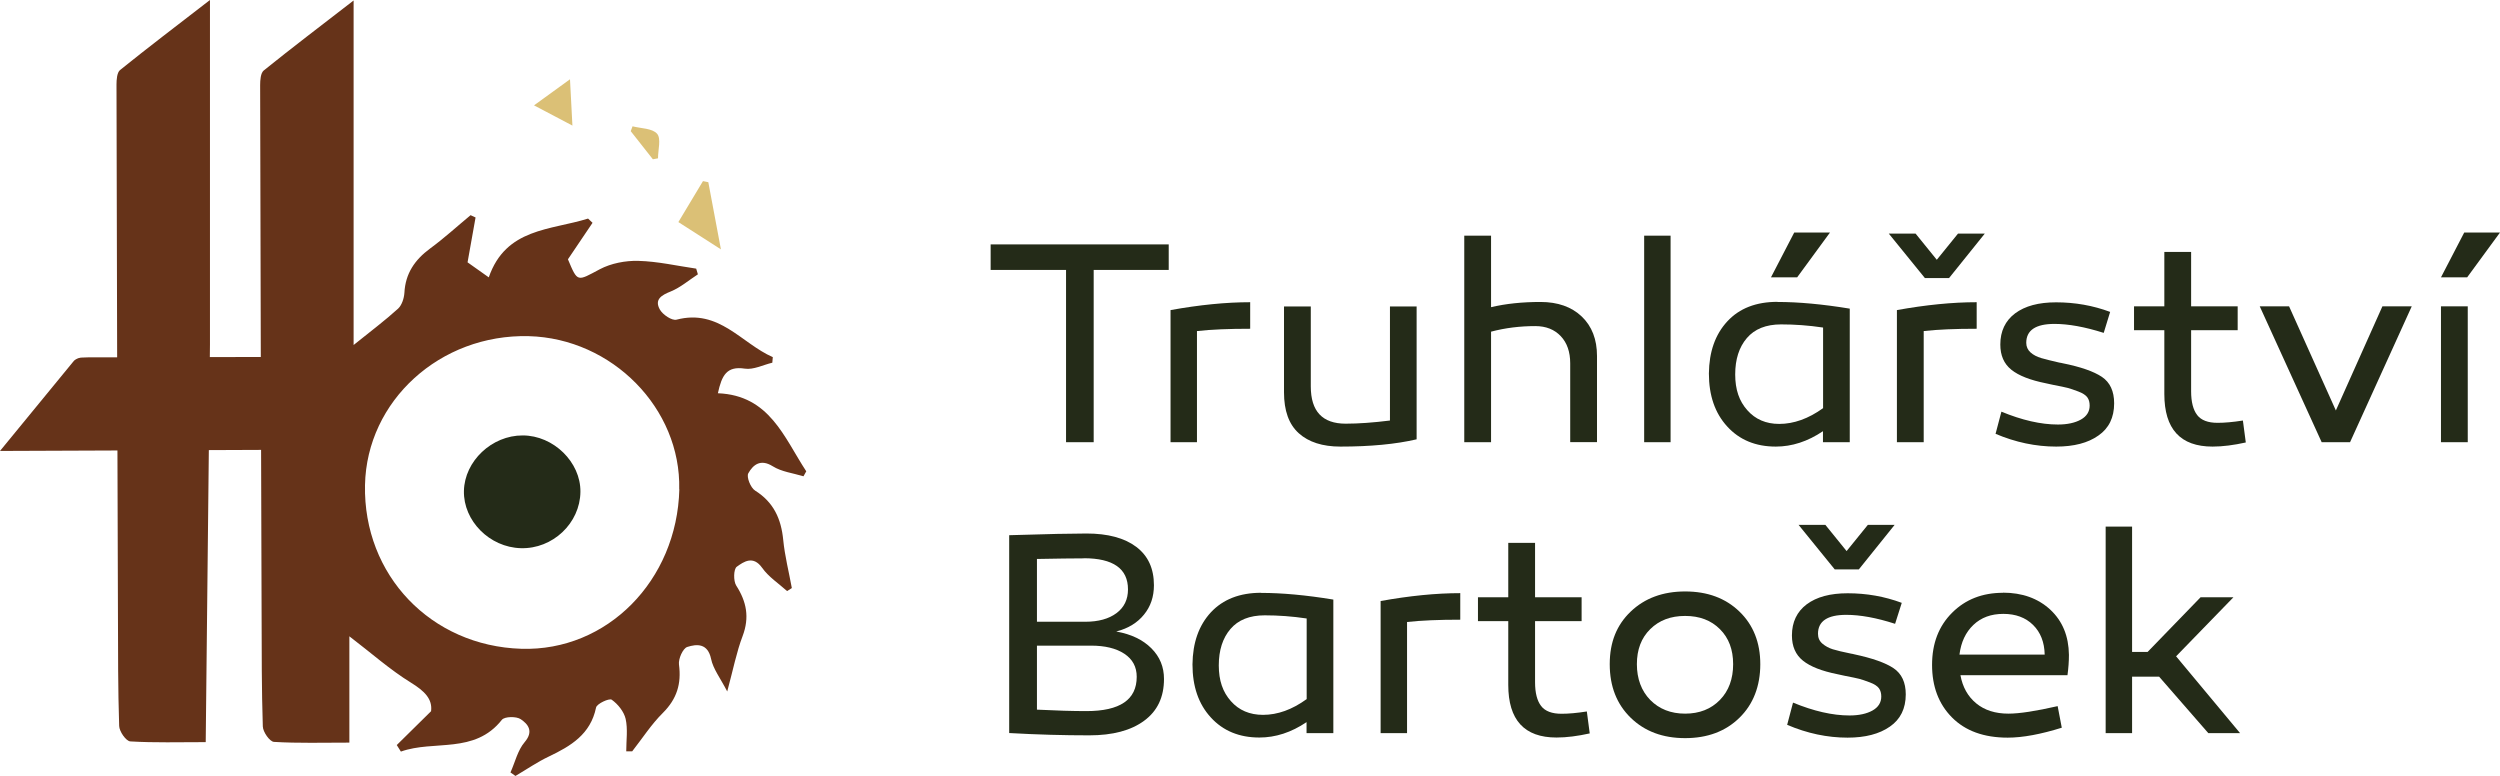
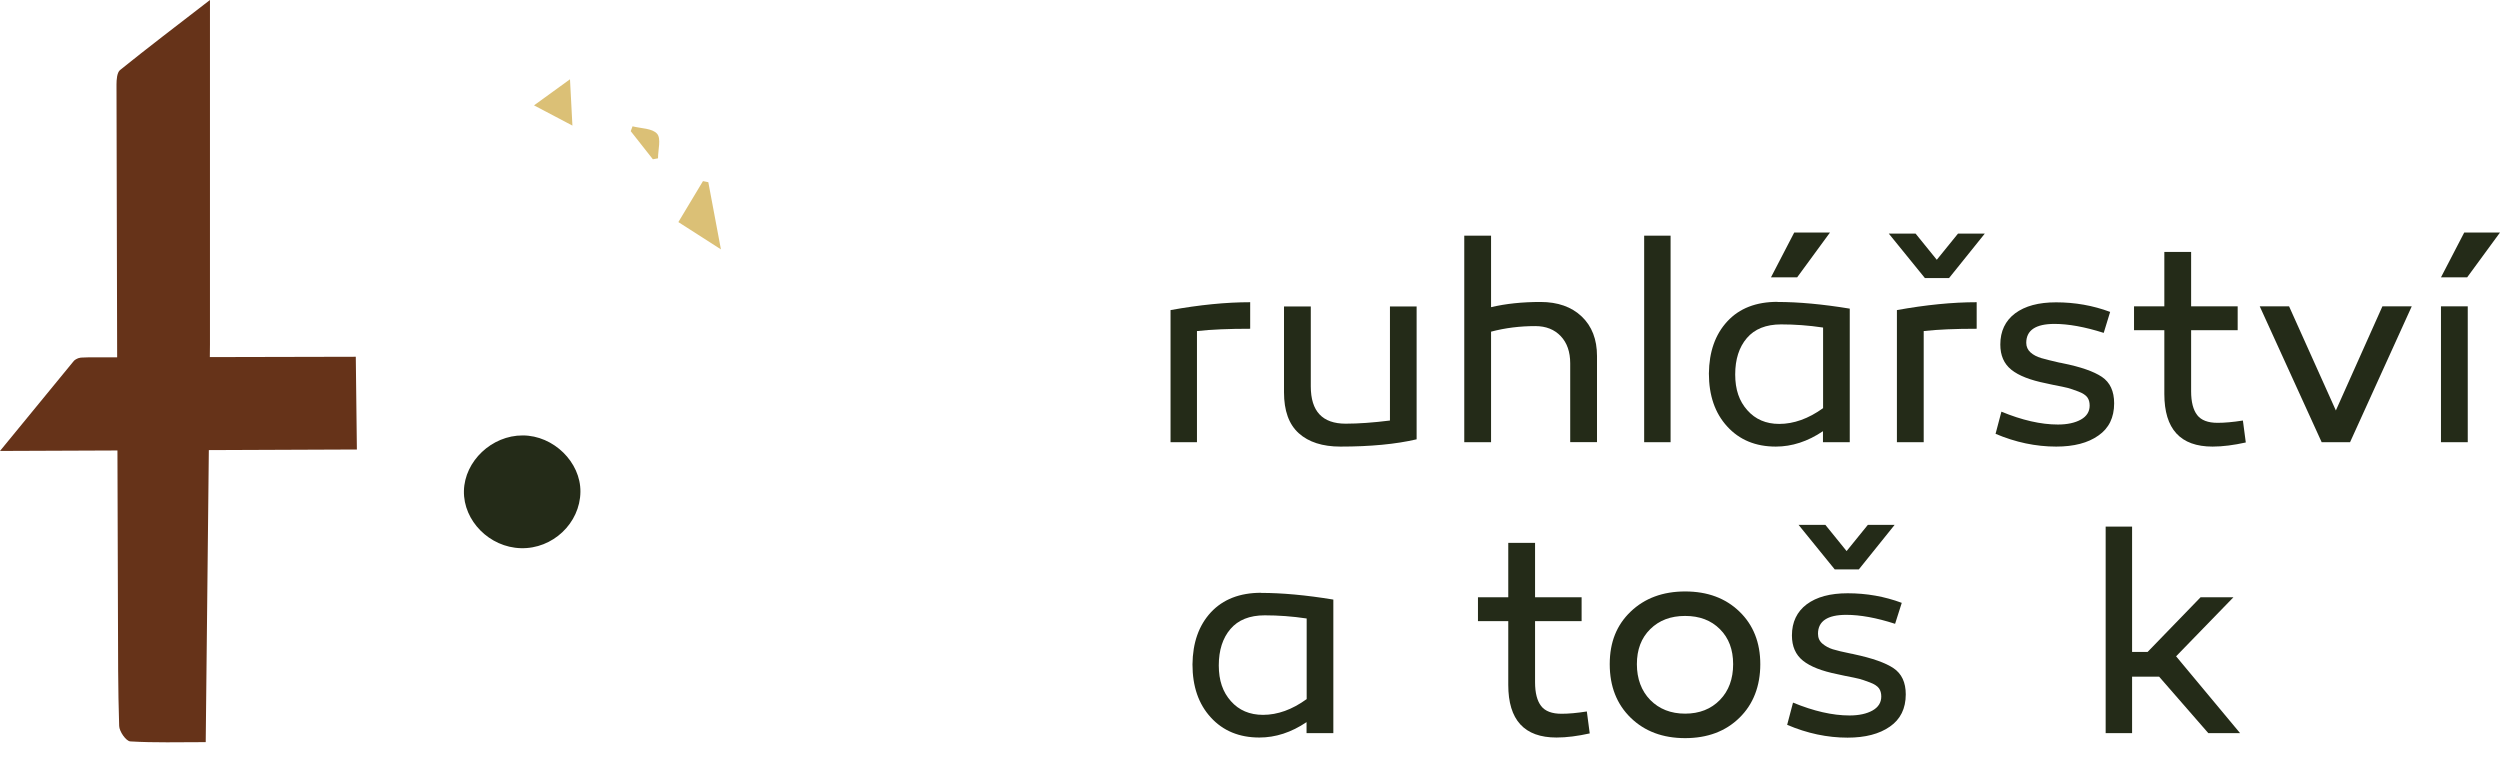
<svg xmlns="http://www.w3.org/2000/svg" viewBox="1896.885 2467.995 206.23 64.01" width="206.23" height="64.01">
-   <path fill="rgb(102, 51, 25)" stroke="none" fill-opacity="1" stroke-width="1" stroke-opacity="1" alignment-baseline="baseline" baseline-shift="baseline" color="rgb(51, 51, 51)" font-size-adjust="none" class="cls-2" id="tSvg12e0cdad5d2" title="Path 1" d="M 1936.115 2485.935 C 1935.905 2487.105 1935.695 2488.285 1935.455 2489.635 C 1935.845 2489.915 1936.395 2490.305 1937.205 2490.875 C 1938.615 2486.795 1942.315 2486.995 1945.395 2486.025 C 1945.515 2486.145 1945.645 2486.255 1945.765 2486.375 C 1945.105 2487.355 1944.435 2488.345 1943.735 2489.385 C 1944.545 2491.315 1944.485 2491.205 1946.365 2490.205 C 1947.295 2489.715 1948.485 2489.485 1949.545 2489.515 C 1951.135 2489.555 1952.725 2489.925 1954.315 2490.155 C 1954.365 2490.315 1954.405 2490.465 1954.455 2490.625 C 1953.715 2491.105 1953.025 2491.705 1952.225 2492.035 C 1951.445 2492.345 1950.855 2492.695 1951.315 2493.525 C 1951.555 2493.955 1952.315 2494.465 1952.695 2494.365 C 1956.205 2493.445 1958.045 2496.325 1960.635 2497.455 C 1960.625 2497.605 1960.605 2497.765 1960.595 2497.915 C 1959.835 2498.095 1959.035 2498.515 1958.325 2498.405 C 1956.825 2498.175 1956.425 2498.965 1956.105 2500.435 C 1960.375 2500.605 1961.555 2504.075 1963.395 2506.875 C 1963.315 2507.015 1963.245 2507.145 1963.165 2507.285 C 1962.315 2507.025 1961.355 2506.915 1960.625 2506.455 C 1959.615 2505.825 1959.005 2506.345 1958.615 2507.035 C 1958.445 2507.335 1958.805 2508.235 1959.175 2508.465 C 1960.705 2509.425 1961.325 2510.795 1961.495 2512.535 C 1961.625 2513.865 1961.965 2515.185 1962.205 2516.505 C 1962.075 2516.585 1961.945 2516.675 1961.815 2516.755 C 1961.115 2516.125 1960.285 2515.585 1959.755 2514.835 C 1959.015 2513.795 1958.245 2514.325 1957.665 2514.745 C 1957.395 2514.935 1957.375 2515.915 1957.615 2516.295 C 1958.475 2517.635 1958.725 2518.925 1958.145 2520.465 C 1957.645 2521.775 1957.375 2523.185 1956.875 2525.035 C 1956.295 2523.915 1955.715 2523.175 1955.545 2522.355 C 1955.275 2521.055 1954.375 2521.105 1953.575 2521.365 C 1953.215 2521.485 1952.835 2522.345 1952.895 2522.815 C 1953.105 2524.395 1952.725 2525.645 1951.575 2526.795 C 1950.615 2527.745 1949.875 2528.905 1949.035 2529.975 C 1948.872 2529.975 1948.708 2529.975 1948.545 2529.975 C 1948.545 2529.065 1948.685 2528.145 1948.495 2527.295 C 1948.355 2526.695 1947.855 2526.075 1947.345 2525.715 C 1947.145 2525.575 1946.115 2526.045 1946.055 2526.365 C 1945.595 2528.575 1943.975 2529.535 1942.155 2530.405 C 1941.205 2530.855 1940.325 2531.465 1939.405 2532.005 C 1939.265 2531.905 1939.135 2531.805 1938.995 2531.715 C 1939.375 2530.875 1939.585 2529.895 1940.165 2529.215 C 1940.935 2528.315 1940.435 2527.725 1939.845 2527.325 C 1939.485 2527.075 1938.505 2527.095 1938.285 2527.375 C 1936.025 2530.235 1932.685 2529.015 1929.955 2529.995 C 1929.845 2529.815 1929.725 2529.635 1929.615 2529.455 C 1930.495 2528.585 1931.385 2527.715 1932.445 2526.665 C 1932.575 2525.655 1931.895 2524.995 1930.795 2524.315 C 1929.055 2523.245 1927.515 2521.865 1925.705 2520.485 C 1925.705 2523.408 1925.705 2526.332 1925.705 2529.255 C 1923.485 2529.255 1921.485 2529.315 1919.485 2529.195 C 1919.135 2529.175 1918.575 2528.375 1918.565 2527.915 C 1918.465 2524.865 1918.475 2521.805 1918.465 2518.745 C 1918.415 2504.165 1918.375 2489.595 1918.345 2475.015 C 1918.345 2474.605 1918.385 2474.025 1918.635 2473.815 C 1920.955 2471.945 1923.325 2470.145 1926.055 2468.035 C 1926.055 2477.508 1926.055 2486.982 1926.055 2496.455 C 1927.485 2495.305 1928.645 2494.435 1929.725 2493.455 C 1930.035 2493.165 1930.215 2492.605 1930.245 2492.155 C 1930.325 2490.555 1931.105 2489.425 1932.365 2488.495 C 1933.525 2487.645 1934.595 2486.665 1935.705 2485.745 C 1935.845 2485.815 1935.995 2485.885 1936.135 2485.945C 1936.128 2485.945 1936.122 2485.945 1936.115 2485.935Z M 1952.915 2508.365 C 1953.075 2501.695 1947.385 2495.905 1940.495 2495.725 C 1933.195 2495.545 1927.135 2501.055 1926.995 2508.005 C 1926.845 2515.435 1932.435 2521.285 1939.895 2521.515 C 1946.955 2521.735 1952.735 2515.895 1952.925 2508.355C 1952.922 2508.355 1952.918 2508.355 1952.915 2508.365Z" />
  <path fill="rgb(219, 192, 118)" stroke="none" fill-opacity="1" stroke-width="1" stroke-opacity="1" alignment-baseline="baseline" baseline-shift="baseline" color="rgb(51, 51, 51)" font-size-adjust="none" class="cls-1" id="tSvgcaddd6ad6a" title="Path 2" d="M 1955.315 2483.025 C 1955.635 2484.735 1955.955 2486.455 1956.355 2488.565 C 1954.985 2487.685 1953.975 2487.035 1952.845 2486.315 C 1953.565 2485.115 1954.215 2484.025 1954.875 2482.935C 1955.025 2482.965 1955.165 2482.995 1955.315 2483.025Z" />
  <path fill="rgb(219, 192, 118)" stroke="none" fill-opacity="1" stroke-width="1" stroke-opacity="1" alignment-baseline="baseline" baseline-shift="baseline" color="rgb(51, 51, 51)" font-size-adjust="none" class="cls-1" id="tSvg79c67a7382" title="Path 3" d="M 1940.925 2476.695 C 1941.975 2475.935 1942.775 2475.355 1943.905 2474.535 C 1943.975 2475.945 1944.035 2476.985 1944.105 2478.355 C 1942.945 2477.745 1942.075 2477.295 1940.935 2476.685C 1940.932 2476.685 1940.928 2476.685 1940.925 2476.695Z" />
  <path fill="rgb(219, 192, 118)" stroke="none" fill-opacity="1" stroke-width="1" stroke-opacity="1" alignment-baseline="baseline" baseline-shift="baseline" color="rgb(51, 51, 51)" font-size-adjust="none" class="cls-1" id="tSvg2ba38288cd" title="Path 4" d="M 1950.735 2481.125 C 1950.125 2480.355 1949.525 2479.585 1948.915 2478.815 C 1948.965 2478.685 1949.015 2478.545 1949.065 2478.415 C 1949.765 2478.595 1950.705 2478.575 1951.095 2479.035 C 1951.435 2479.435 1951.165 2480.365 1951.165 2481.055 C 1951.025 2481.085 1950.875 2481.105 1950.735 2481.135C 1950.735 2481.135 1950.735 2481.135 1950.735 2481.125Z" />
  <path fill="rgb(36, 43, 24)" stroke="none" fill-opacity="1" stroke-width="1" stroke-opacity="1" alignment-baseline="baseline" baseline-shift="baseline" color="rgb(51, 51, 51)" font-size-adjust="none" class="cls-3" id="tSvgd80d374a32" title="Path 5" d="M 1944.765 2508.575 C 1944.735 2511.155 1942.475 2513.295 1939.845 2513.215 C 1937.275 2513.145 1935.105 2510.965 1935.155 2508.495 C 1935.205 2506.035 1937.455 2503.905 1940.005 2503.915 C 1942.545 2503.915 1944.795 2506.125 1944.765 2508.565C 1944.765 2508.565 1944.765 2508.565 1944.765 2508.575Z" />
  <path fill="rgb(102, 51, 25)" stroke="none" fill-opacity="1" stroke-width="1" stroke-opacity="1" alignment-baseline="baseline" baseline-shift="baseline" color="rgb(51, 51, 51)" font-size-adjust="none" class="cls-2" id="tSvgbf4d2ce566" title="Path 6" d="M 1896.885 2505.195 C 1906.698 2505.155 1916.512 2505.115 1926.325 2505.075 C 1926.295 2502.525 1926.265 2499.975 1926.235 2497.425 C 1918.858 2497.442 1911.482 2497.458 1904.105 2497.475 C 1903.922 2497.482 1903.738 2497.488 1903.555 2497.495 C 1903.482 2497.512 1903.408 2497.528 1903.335 2497.545 C 1903.272 2497.575 1903.208 2497.605 1903.145 2497.635 C 1903.095 2497.672 1903.045 2497.708 1902.995 2497.745C 1900.958 2500.228 1898.922 2502.712 1896.885 2505.195Z" />
  <path fill="rgb(102, 51, 25)" stroke="none" fill-opacity="1" stroke-width="1" stroke-opacity="1" alignment-baseline="baseline" baseline-shift="baseline" color="rgb(51, 51, 51)" font-size-adjust="none" class="cls-2" id="tSvg805285b79c" title="Path 7" d="M 1913.855 2529.215 C 1911.635 2529.215 1909.635 2529.275 1907.635 2529.155 C 1907.285 2529.135 1906.725 2528.335 1906.715 2527.875 C 1906.615 2524.825 1906.625 2521.765 1906.615 2518.705 C 1906.565 2504.125 1906.525 2489.555 1906.495 2474.975 C 1906.495 2474.565 1906.535 2473.985 1906.785 2473.775 C 1909.105 2471.905 1911.475 2470.105 1914.205 2467.995 C 1914.205 2477.468 1914.205 2486.942 1914.205 2496.415" />
-   <path fill="rgb(36, 43, 24)" stroke="none" fill-opacity="1" stroke-width="1" stroke-opacity="1" alignment-baseline="baseline" baseline-shift="baseline" color="rgb(51, 51, 51)" font-size-adjust="none" class="cls-3" id="tSvgf66249bd14" title="Path 8" d="M 1987.105 2490.265 C 1987.105 2495.002 1987.105 2499.738 1987.105 2504.475 C 1986.345 2504.475 1985.585 2504.475 1984.825 2504.475 C 1984.825 2499.738 1984.825 2495.002 1984.825 2490.265 C 1982.752 2490.265 1980.678 2490.265 1978.605 2490.265 C 1978.605 2489.562 1978.605 2488.858 1978.605 2488.155 C 1983.502 2488.155 1988.398 2488.155 1993.295 2488.155 C 1993.295 2488.858 1993.295 2489.562 1993.295 2490.265C 1991.232 2490.265 1989.168 2490.265 1987.105 2490.265Z" />
  <path fill="rgb(36, 43, 24)" stroke="none" fill-opacity="1" stroke-width="1" stroke-opacity="1" alignment-baseline="baseline" baseline-shift="baseline" color="rgb(51, 51, 51)" font-size-adjust="none" class="cls-3" id="tSvg1657dc65590" title="Path 9" d="M 2000.015 2492.935 C 2000.015 2493.662 2000.015 2494.388 2000.015 2495.115 C 1998.255 2495.115 1996.795 2495.175 1995.625 2495.305 C 1995.625 2498.362 1995.625 2501.418 1995.625 2504.475 C 1994.898 2504.475 1994.172 2504.475 1993.445 2504.475 C 1993.445 2500.842 1993.445 2497.208 1993.445 2493.575 C 1995.825 2493.145 1998.025 2492.925 2000.025 2492.925C 2000.022 2492.925 2000.018 2492.925 2000.015 2492.935Z" />
  <path fill="rgb(36, 43, 24)" stroke="none" fill-opacity="1" stroke-width="1" stroke-opacity="1" alignment-baseline="baseline" baseline-shift="baseline" color="rgb(51, 51, 51)" font-size-adjust="none" class="cls-3" id="tSvg18df68be2ca" title="Path 10" d="M 2013.745 2493.265 C 2013.745 2496.922 2013.745 2500.578 2013.745 2504.235 C 2012.035 2504.635 2009.935 2504.835 2007.455 2504.835 C 2005.985 2504.835 2004.835 2504.465 2004.025 2503.735 C 2003.205 2502.995 2002.805 2501.875 2002.805 2500.355 C 2002.805 2497.995 2002.805 2495.635 2002.805 2493.275 C 2003.542 2493.275 2004.278 2493.275 2005.015 2493.275 C 2005.015 2495.475 2005.015 2497.675 2005.015 2499.875 C 2005.015 2501.925 2005.975 2502.945 2007.895 2502.945 C 2008.965 2502.945 2010.185 2502.855 2011.545 2502.685 C 2011.545 2499.548 2011.545 2496.412 2011.545 2493.275 C 2012.282 2493.275 2013.018 2493.275 2013.755 2493.275C 2013.752 2493.275 2013.748 2493.275 2013.745 2493.265Z" />
  <path fill="rgb(36, 43, 24)" stroke="none" fill-opacity="1" stroke-width="1" stroke-opacity="1" alignment-baseline="baseline" baseline-shift="baseline" color="rgb(51, 51, 51)" font-size-adjust="none" class="cls-3" id="tSvge851638c5d" title="Path 11" d="M 2023.965 2492.905 C 2025.385 2492.905 2026.525 2493.305 2027.365 2494.105 C 2028.205 2494.905 2028.625 2495.995 2028.625 2497.365 C 2028.625 2499.732 2028.625 2502.098 2028.625 2504.465 C 2027.888 2504.465 2027.152 2504.465 2026.415 2504.465 C 2026.415 2502.298 2026.415 2500.132 2026.415 2497.965 C 2026.415 2497.025 2026.155 2496.275 2025.635 2495.725 C 2025.115 2495.175 2024.415 2494.895 2023.535 2494.895 C 2022.275 2494.895 2021.055 2495.045 2019.885 2495.355 C 2019.885 2498.395 2019.885 2501.435 2019.885 2504.475 C 2019.148 2504.475 2018.412 2504.475 2017.675 2504.475 C 2017.675 2498.795 2017.675 2493.115 2017.675 2487.435 C 2018.412 2487.435 2019.148 2487.435 2019.885 2487.435 C 2019.885 2489.402 2019.885 2491.368 2019.885 2493.335 C 2021.105 2493.045 2022.465 2492.905 2023.965 2492.905C 2023.965 2492.905 2023.965 2492.905 2023.965 2492.905Z" />
  <path fill="rgb(36, 43, 24)" stroke="none" fill-opacity="1" stroke-width="1" stroke-opacity="1" alignment-baseline="baseline" baseline-shift="baseline" color="rgb(51, 51, 51)" font-size-adjust="none" class="cls-3" id="tSvg2fe0cfa0fa" title="Path 12" d="M 2034.695 2487.435 C 2034.695 2493.115 2034.695 2498.795 2034.695 2504.475 C 2033.968 2504.475 2033.242 2504.475 2032.515 2504.475 C 2032.515 2498.795 2032.515 2493.115 2032.515 2487.435C 2033.242 2487.435 2033.968 2487.435 2034.695 2487.435Z" />
  <path fill="rgb(36, 43, 24)" stroke="none" fill-opacity="1" stroke-width="1" stroke-opacity="1" alignment-baseline="baseline" baseline-shift="baseline" color="rgb(51, 51, 51)" font-size-adjust="none" class="cls-3" id="tSvg1caa138602" title="Path 13" d="M 2043.525 2492.905 C 2045.235 2492.905 2047.225 2493.085 2049.475 2493.455 C 2049.475 2497.128 2049.475 2500.802 2049.475 2504.475 C 2048.738 2504.475 2048.002 2504.475 2047.265 2504.475 C 2047.265 2504.172 2047.265 2503.868 2047.265 2503.565 C 2046.005 2504.415 2044.705 2504.835 2043.375 2504.835 C 2041.715 2504.835 2040.375 2504.285 2039.365 2503.175 C 2038.355 2502.075 2037.855 2500.615 2037.855 2498.805 C 2037.875 2497.015 2038.375 2495.585 2039.375 2494.505 C 2040.375 2493.425 2041.755 2492.895 2043.515 2492.895C 2043.515 2492.895 2043.515 2492.895 2043.525 2492.905Z M 2043.815 2494.755 C 2042.565 2494.755 2041.625 2495.135 2040.985 2495.885 C 2040.345 2496.635 2040.025 2497.635 2040.025 2498.885 C 2040.025 2500.135 2040.355 2501.085 2041.025 2501.835 C 2041.685 2502.585 2042.565 2502.965 2043.655 2502.965 C 2044.855 2502.965 2046.065 2502.535 2047.275 2501.665 C 2047.275 2499.448 2047.275 2497.232 2047.275 2495.015 C 2046.075 2494.835 2044.925 2494.755 2043.815 2494.755C 2043.815 2494.755 2043.815 2494.755 2043.815 2494.755Z M 2047.845 2487.175 C 2046.942 2488.408 2046.038 2489.642 2045.135 2490.875 C 2044.415 2490.875 2043.695 2490.875 2042.975 2490.875 C 2043.615 2489.642 2044.255 2488.408 2044.895 2487.175C 2045.878 2487.175 2046.862 2487.175 2047.845 2487.175Z" />
  <path fill="rgb(36, 43, 24)" stroke="none" fill-opacity="1" stroke-width="1" stroke-opacity="1" alignment-baseline="baseline" baseline-shift="baseline" color="rgb(51, 51, 51)" font-size-adjust="none" class="cls-3" id="tSvgb13034883b" title="Path 14" d="M 2057.665 2490.935 C 2057.002 2490.935 2056.338 2490.935 2055.675 2490.935 C 2054.682 2489.712 2053.688 2488.488 2052.695 2487.265 C 2053.432 2487.265 2054.168 2487.265 2054.905 2487.265 C 2055.488 2487.985 2056.072 2488.705 2056.655 2489.425 C 2057.238 2488.705 2057.822 2487.985 2058.405 2487.265 C 2059.142 2487.265 2059.878 2487.265 2060.615 2487.265 C 2059.632 2488.488 2058.648 2489.712 2057.665 2490.935C 2057.665 2490.935 2057.665 2490.935 2057.665 2490.935Z M 2059.945 2492.935 C 2059.945 2493.662 2059.945 2494.388 2059.945 2495.115 C 2058.185 2495.115 2056.725 2495.175 2055.575 2495.305 C 2055.575 2498.362 2055.575 2501.418 2055.575 2504.475 C 2054.838 2504.475 2054.102 2504.475 2053.365 2504.475 C 2053.365 2500.842 2053.365 2497.208 2053.365 2493.575 C 2055.745 2493.145 2057.945 2492.925 2059.945 2492.925C 2059.945 2492.925 2059.945 2492.925 2059.945 2492.935Z" />
  <path fill="rgb(36, 43, 24)" stroke="none" fill-opacity="1" stroke-width="1" stroke-opacity="1" alignment-baseline="baseline" baseline-shift="baseline" color="rgb(51, 51, 51)" font-size-adjust="none" class="cls-3" id="tSvg612c059e24" title="Path 15" d="M 2061.505 2503.775 C 2061.665 2503.168 2061.825 2502.562 2061.985 2501.955 C 2063.685 2502.655 2065.235 2503.015 2066.645 2503.015 C 2067.425 2503.015 2068.065 2502.875 2068.545 2502.605 C 2069.025 2502.335 2069.265 2501.945 2069.265 2501.455 C 2069.265 2501.185 2069.205 2500.955 2069.075 2500.775 C 2068.945 2500.595 2068.695 2500.425 2068.315 2500.285 C 2067.935 2500.145 2067.655 2500.045 2067.455 2499.995 C 2067.255 2499.945 2066.845 2499.855 2066.215 2499.735 C 2065.975 2499.685 2065.795 2499.645 2065.665 2499.615 C 2064.365 2499.355 2063.415 2498.985 2062.805 2498.495 C 2062.195 2498.005 2061.895 2497.315 2061.895 2496.415 C 2061.895 2495.315 2062.305 2494.455 2063.115 2493.845 C 2063.935 2493.235 2065.055 2492.935 2066.495 2492.935 C 2068.045 2492.935 2069.535 2493.195 2070.955 2493.725 C 2070.778 2494.302 2070.602 2494.878 2070.425 2495.455 C 2068.855 2494.955 2067.505 2494.715 2066.365 2494.715 C 2064.815 2494.715 2064.035 2495.235 2064.035 2496.275 C 2064.035 2496.595 2064.155 2496.855 2064.385 2497.065 C 2064.615 2497.275 2064.915 2497.425 2065.275 2497.535 C 2065.635 2497.635 2066.125 2497.765 2066.755 2497.905 C 2066.865 2497.925 2066.955 2497.935 2067.015 2497.955 C 2068.515 2498.255 2069.605 2498.635 2070.275 2499.085 C 2070.945 2499.535 2071.285 2500.265 2071.285 2501.265 C 2071.285 2502.435 2070.855 2503.325 2069.985 2503.925 C 2069.125 2504.535 2067.965 2504.835 2066.505 2504.835 C 2064.825 2504.835 2063.155 2504.485 2061.485 2503.775C 2061.492 2503.775 2061.498 2503.775 2061.505 2503.775Z" />
  <path fill="rgb(36, 43, 24)" stroke="none" fill-opacity="1" stroke-width="1" stroke-opacity="1" alignment-baseline="baseline" baseline-shift="baseline" color="rgb(51, 51, 51)" font-size-adjust="none" class="cls-3" id="tSvg122d59e37b0" title="Path 16" d="M 2081.905 2502.675 C 2081.985 2503.282 2082.065 2503.888 2082.145 2504.495 C 2081.155 2504.715 2080.245 2504.835 2079.405 2504.835 C 2076.745 2504.835 2075.425 2503.385 2075.425 2500.495 C 2075.425 2498.742 2075.425 2496.988 2075.425 2495.235 C 2074.592 2495.235 2073.758 2495.235 2072.925 2495.235 C 2072.925 2494.578 2072.925 2493.922 2072.925 2493.265 C 2073.758 2493.265 2074.592 2493.265 2075.425 2493.265 C 2075.425 2491.768 2075.425 2490.272 2075.425 2488.775 C 2076.162 2488.775 2076.898 2488.775 2077.635 2488.775 C 2077.635 2490.272 2077.635 2491.768 2077.635 2493.265 C 2078.915 2493.265 2080.195 2493.265 2081.475 2493.265 C 2081.475 2493.922 2081.475 2494.578 2081.475 2495.235 C 2080.195 2495.235 2078.915 2495.235 2077.635 2495.235 C 2077.635 2496.915 2077.635 2498.595 2077.635 2500.275 C 2077.635 2501.155 2077.805 2501.805 2078.135 2502.235 C 2078.465 2502.665 2079.035 2502.875 2079.815 2502.875 C 2080.395 2502.875 2081.085 2502.815 2081.905 2502.685C 2081.905 2502.685 2081.905 2502.685 2081.905 2502.675Z" />
  <path fill="rgb(36, 43, 24)" stroke="none" fill-opacity="1" stroke-width="1" stroke-opacity="1" alignment-baseline="baseline" baseline-shift="baseline" color="rgb(51, 51, 51)" font-size-adjust="none" class="cls-3" id="tSvg1315af31260" title="Path 17" d="M 2090.755 2504.475 C 2089.972 2504.475 2089.188 2504.475 2088.405 2504.475 C 2086.702 2500.738 2084.998 2497.002 2083.295 2493.265 C 2084.102 2493.265 2084.908 2493.265 2085.715 2493.265 C 2087.002 2496.128 2088.288 2498.992 2089.575 2501.855 C 2090.855 2498.992 2092.135 2496.128 2093.415 2493.265 C 2094.222 2493.265 2095.028 2493.265 2095.835 2493.265 C 2094.138 2497.002 2092.442 2500.738 2090.745 2504.475C 2090.748 2504.475 2090.752 2504.475 2090.755 2504.475Z" />
  <path fill="rgb(36, 43, 24)" stroke="none" fill-opacity="1" stroke-width="1" stroke-opacity="1" alignment-baseline="baseline" baseline-shift="baseline" color="rgb(51, 51, 51)" font-size-adjust="none" class="cls-3" id="tSvg5aecf2efa6" title="Path 18" d="M 2103.115 2487.175 C 2102.212 2488.408 2101.308 2489.642 2100.405 2490.875 C 2099.685 2490.875 2098.965 2490.875 2098.245 2490.875 C 2098.885 2489.642 2099.525 2488.408 2100.165 2487.175C 2101.148 2487.175 2102.132 2487.175 2103.115 2487.175Z M 2100.455 2493.265 C 2100.455 2497.002 2100.455 2500.738 2100.455 2504.475 C 2099.718 2504.475 2098.982 2504.475 2098.245 2504.475 C 2098.245 2500.738 2098.245 2497.002 2098.245 2493.265C 2098.982 2493.265 2099.718 2493.265 2100.455 2493.265Z" />
-   <path fill="rgb(36, 43, 24)" stroke="none" fill-opacity="1" stroke-width="1" stroke-opacity="1" alignment-baseline="baseline" baseline-shift="baseline" color="rgb(51, 51, 51)" font-size-adjust="none" class="cls-3" id="tSvg13ca8ac2c55" title="Path 19" d="M 1988.995 2520.095 C 1990.215 2520.315 1991.165 2520.775 1991.865 2521.475 C 1992.565 2522.175 1992.905 2523.015 1992.905 2524.005 C 1992.905 2525.495 1992.365 2526.645 1991.275 2527.445 C 1990.185 2528.255 1988.675 2528.655 1986.735 2528.655 C 1984.635 2528.655 1982.435 2528.595 1980.135 2528.465 C 1980.135 2523.025 1980.135 2517.585 1980.135 2512.145 C 1983.305 2512.045 1985.435 2512.005 1986.515 2512.005 C 1988.275 2512.005 1989.645 2512.375 1990.615 2513.105 C 1991.595 2513.845 1992.075 2514.895 1992.075 2516.275 C 1992.075 2517.215 1991.805 2518.025 1991.255 2518.695 C 1990.715 2519.365 1989.955 2519.835 1988.975 2520.085C 1988.982 2520.085 1988.988 2520.085 1988.995 2520.095Z M 1986.285 2514.055 C 1985.375 2514.055 1984.085 2514.075 1982.425 2514.105 C 1982.425 2515.832 1982.425 2517.558 1982.425 2519.285 C 1983.752 2519.285 1985.078 2519.285 1986.405 2519.285 C 1987.495 2519.285 1988.355 2519.045 1988.985 2518.575 C 1989.615 2518.105 1989.935 2517.455 1989.935 2516.615 C 1989.935 2514.905 1988.715 2514.045 1986.285 2514.045C 1986.285 2514.045 1986.285 2514.045 1986.285 2514.055Z M 1986.505 2526.655 C 1989.275 2526.655 1990.655 2525.715 1990.655 2523.825 C 1990.655 2523.005 1990.315 2522.375 1989.635 2521.925 C 1988.955 2521.475 1988.035 2521.255 1986.885 2521.255 C 1985.398 2521.255 1983.912 2521.255 1982.425 2521.255 C 1982.425 2523.015 1982.425 2524.775 1982.425 2526.535C 1984.025 2526.615 1985.385 2526.655 1986.505 2526.655Z" />
  <path fill="rgb(36, 43, 24)" stroke="none" fill-opacity="1" stroke-width="1" stroke-opacity="1" alignment-baseline="baseline" baseline-shift="baseline" color="rgb(51, 51, 51)" font-size-adjust="none" class="cls-3" id="tSvg1841582d7d1" title="Path 20" d="M 2000.925 2516.905 C 2002.635 2516.905 2004.625 2517.085 2006.875 2517.455 C 2006.875 2521.128 2006.875 2524.802 2006.875 2528.475 C 2006.138 2528.475 2005.402 2528.475 2004.665 2528.475 C 2004.665 2528.172 2004.665 2527.868 2004.665 2527.565 C 2003.405 2528.415 2002.105 2528.835 2000.775 2528.835 C 1999.115 2528.835 1997.775 2528.285 1996.765 2527.175 C 1995.755 2526.075 1995.255 2524.615 1995.255 2522.805 C 1995.275 2521.015 1995.775 2519.585 1996.775 2518.505 C 1997.775 2517.435 1999.155 2516.895 2000.915 2516.895C 2000.915 2516.895 2000.915 2516.895 2000.925 2516.905Z M 2001.215 2518.755 C 1999.965 2518.755 1999.025 2519.135 1998.385 2519.885 C 1997.745 2520.635 1997.425 2521.635 1997.425 2522.885 C 1997.425 2524.135 1997.755 2525.085 1998.425 2525.835 C 1999.085 2526.585 1999.975 2526.965 2001.075 2526.965 C 2002.275 2526.965 2003.475 2526.535 2004.675 2525.665 C 2004.675 2523.448 2004.675 2521.232 2004.675 2519.015 C 2003.475 2518.835 2002.325 2518.755 2001.215 2518.755C 2001.215 2518.755 2001.215 2518.755 2001.215 2518.755Z" />
-   <path fill="rgb(36, 43, 24)" stroke="none" fill-opacity="1" stroke-width="1" stroke-opacity="1" alignment-baseline="baseline" baseline-shift="baseline" color="rgb(51, 51, 51)" font-size-adjust="none" class="cls-3" id="tSvgb04a48fa98" title="Path 21" d="M 2017.345 2516.935 C 2017.345 2517.662 2017.345 2518.388 2017.345 2519.115 C 2015.585 2519.115 2014.125 2519.175 2012.955 2519.305 C 2012.955 2522.362 2012.955 2525.418 2012.955 2528.475 C 2012.228 2528.475 2011.502 2528.475 2010.775 2528.475 C 2010.775 2524.842 2010.775 2521.208 2010.775 2517.575 C 2013.155 2517.145 2015.355 2516.925 2017.355 2516.925C 2017.352 2516.925 2017.348 2516.925 2017.345 2516.935Z" />
  <path fill="rgb(36, 43, 24)" stroke="none" fill-opacity="1" stroke-width="1" stroke-opacity="1" alignment-baseline="baseline" baseline-shift="baseline" color="rgb(51, 51, 51)" font-size-adjust="none" class="cls-3" id="tSvgd0d1a97997" title="Path 22" d="M 2027.785 2526.675 C 2027.865 2527.282 2027.945 2527.888 2028.025 2528.495 C 2027.035 2528.715 2026.125 2528.835 2025.285 2528.835 C 2022.625 2528.835 2021.305 2527.385 2021.305 2524.495 C 2021.305 2522.742 2021.305 2520.988 2021.305 2519.235 C 2020.472 2519.235 2019.638 2519.235 2018.805 2519.235 C 2018.805 2518.578 2018.805 2517.922 2018.805 2517.265 C 2019.638 2517.265 2020.472 2517.265 2021.305 2517.265 C 2021.305 2515.768 2021.305 2514.272 2021.305 2512.775 C 2022.042 2512.775 2022.778 2512.775 2023.515 2512.775 C 2023.515 2514.272 2023.515 2515.768 2023.515 2517.265 C 2024.795 2517.265 2026.075 2517.265 2027.355 2517.265 C 2027.355 2517.922 2027.355 2518.578 2027.355 2519.235 C 2026.075 2519.235 2024.795 2519.235 2023.515 2519.235 C 2023.515 2520.915 2023.515 2522.595 2023.515 2524.275 C 2023.515 2525.155 2023.685 2525.805 2024.015 2526.235 C 2024.345 2526.665 2024.915 2526.875 2025.695 2526.875 C 2026.275 2526.875 2026.965 2526.815 2027.785 2526.685C 2027.785 2526.685 2027.785 2526.685 2027.785 2526.675Z" />
  <path fill="rgb(36, 43, 24)" stroke="none" fill-opacity="1" stroke-width="1" stroke-opacity="1" alignment-baseline="baseline" baseline-shift="baseline" color="rgb(51, 51, 51)" font-size-adjust="none" class="cls-3" id="tSvgf61be85870" title="Path 23" d="M 2031.405 2518.445 C 2032.555 2517.345 2034.055 2516.785 2035.895 2516.785 C 2037.735 2516.785 2039.225 2517.335 2040.375 2518.445 C 2041.515 2519.545 2042.095 2520.995 2042.095 2522.785 C 2042.095 2524.575 2041.525 2526.085 2040.375 2527.205 C 2039.235 2528.325 2037.735 2528.885 2035.895 2528.885 C 2034.055 2528.885 2032.555 2528.325 2031.405 2527.205 C 2030.255 2526.085 2029.675 2524.615 2029.675 2522.785C 2029.675 2520.955 2030.255 2519.545 2031.405 2518.445Z M 2033.015 2525.735 C 2033.755 2526.485 2034.715 2526.865 2035.895 2526.865 C 2037.075 2526.865 2038.035 2526.485 2038.765 2525.735 C 2039.495 2524.985 2039.855 2523.995 2039.855 2522.785 C 2039.855 2521.575 2039.495 2520.625 2038.765 2519.895 C 2038.035 2519.165 2037.085 2518.805 2035.895 2518.805 C 2034.705 2518.805 2033.755 2519.165 2033.015 2519.895 C 2032.275 2520.625 2031.915 2521.585 2031.915 2522.785C 2031.915 2523.985 2032.285 2524.985 2033.015 2525.735Z" />
  <path fill="rgb(36, 43, 24)" stroke="none" fill-opacity="1" stroke-width="1" stroke-opacity="1" alignment-baseline="baseline" baseline-shift="baseline" color="rgb(51, 51, 51)" font-size-adjust="none" class="cls-3" id="tSvg88c075d7af" title="Path 24" d="M 2044.315 2527.775 C 2044.475 2527.168 2044.635 2526.562 2044.795 2525.955 C 2046.495 2526.655 2048.045 2527.015 2049.455 2527.015 C 2050.235 2527.015 2050.875 2526.875 2051.355 2526.605 C 2051.835 2526.335 2052.075 2525.945 2052.075 2525.455 C 2052.075 2525.185 2052.015 2524.955 2051.885 2524.775 C 2051.755 2524.595 2051.505 2524.425 2051.125 2524.285 C 2050.745 2524.145 2050.465 2524.045 2050.265 2523.995 C 2050.065 2523.945 2049.655 2523.855 2049.025 2523.735 C 2048.785 2523.685 2048.605 2523.645 2048.475 2523.615 C 2047.175 2523.355 2046.225 2522.985 2045.615 2522.495 C 2045.005 2522.005 2044.705 2521.315 2044.705 2520.415 C 2044.705 2519.315 2045.115 2518.455 2045.925 2517.845 C 2046.745 2517.235 2047.865 2516.935 2049.305 2516.935 C 2050.855 2516.935 2052.345 2517.195 2053.765 2517.725 C 2053.582 2518.302 2053.398 2518.878 2053.215 2519.455 C 2051.675 2518.955 2050.335 2518.715 2049.185 2518.715 C 2047.635 2518.715 2046.855 2519.235 2046.855 2520.275 C 2046.855 2520.615 2046.975 2520.885 2047.225 2521.095 C 2047.475 2521.305 2047.755 2521.455 2048.075 2521.555 C 2048.395 2521.655 2048.895 2521.775 2049.585 2521.915 C 2049.695 2521.935 2049.775 2521.945 2049.825 2521.965 C 2051.325 2522.285 2052.415 2522.665 2053.085 2523.115 C 2053.755 2523.565 2054.095 2524.285 2054.095 2525.275 C 2054.095 2526.445 2053.655 2527.335 2052.785 2527.935 C 2051.915 2528.545 2050.745 2528.845 2049.295 2528.845 C 2047.625 2528.845 2045.965 2528.495 2044.305 2527.785C 2044.308 2527.785 2044.312 2527.785 2044.315 2527.775Z M 2050.225 2514.965 C 2049.562 2514.965 2048.898 2514.965 2048.235 2514.965 C 2047.242 2513.742 2046.248 2512.518 2045.255 2511.295 C 2045.992 2511.295 2046.728 2511.295 2047.465 2511.295 C 2048.048 2512.015 2048.632 2512.735 2049.215 2513.455 C 2049.798 2512.735 2050.382 2512.015 2050.965 2511.295 C 2051.702 2511.295 2052.438 2511.295 2053.175 2511.295 C 2052.192 2512.518 2051.208 2513.742 2050.225 2514.965C 2050.225 2514.965 2050.225 2514.965 2050.225 2514.965Z" />
-   <path fill="rgb(36, 43, 24)" stroke="none" fill-opacity="1" stroke-width="1" stroke-opacity="1" alignment-baseline="baseline" baseline-shift="baseline" color="rgb(51, 51, 51)" font-size-adjust="none" class="cls-3" id="tSvg352e227e77" title="Path 25" d="M 2062.105 2516.885 C 2063.705 2516.885 2065.005 2517.355 2066.015 2518.285 C 2067.025 2519.225 2067.535 2520.465 2067.555 2522.015 C 2067.555 2522.555 2067.515 2523.115 2067.435 2523.695 C 2064.492 2523.695 2061.548 2523.695 2058.605 2523.695 C 2058.785 2524.675 2059.215 2525.445 2059.905 2526.015 C 2060.595 2526.585 2061.485 2526.865 2062.565 2526.865 C 2063.475 2526.865 2064.825 2526.655 2066.625 2526.245 C 2066.738 2526.838 2066.852 2527.432 2066.965 2528.025 C 2065.235 2528.565 2063.745 2528.845 2062.505 2528.845 C 2060.535 2528.845 2059.005 2528.285 2057.905 2527.175 C 2056.805 2526.065 2056.265 2524.615 2056.265 2522.845 C 2056.265 2521.075 2056.815 2519.635 2057.925 2518.535 C 2059.025 2517.435 2060.425 2516.895 2062.125 2516.895C 2062.118 2516.895 2062.112 2516.895 2062.105 2516.885Z M 2064.595 2519.545 C 2063.975 2518.935 2063.155 2518.635 2062.145 2518.635 C 2061.135 2518.635 2060.315 2518.935 2059.675 2519.545 C 2059.035 2520.155 2058.655 2520.965 2058.525 2521.995 C 2060.868 2521.995 2063.212 2521.995 2065.555 2521.995C 2065.535 2520.975 2065.215 2520.155 2064.595 2519.545Z" />
  <path fill="rgb(36, 43, 24)" stroke="none" fill-opacity="1" stroke-width="1" stroke-opacity="1" alignment-baseline="baseline" baseline-shift="baseline" color="rgb(51, 51, 51)" font-size-adjust="none" class="cls-3" id="tSvg11345b104db" title="Path 26" d="M 2072.775 2521.775 C 2073.198 2521.775 2073.622 2521.775 2074.045 2521.775 C 2075.502 2520.272 2076.958 2518.768 2078.415 2517.265 C 2079.318 2517.265 2080.222 2517.265 2081.125 2517.265 C 2079.548 2518.888 2077.972 2520.512 2076.395 2522.135 C 2078.155 2524.248 2079.915 2526.362 2081.675 2528.475 C 2080.802 2528.475 2079.928 2528.475 2079.055 2528.475 C 2077.702 2526.922 2076.348 2525.368 2074.995 2523.815 C 2074.252 2523.815 2073.508 2523.815 2072.765 2523.815 C 2072.765 2525.368 2072.765 2526.922 2072.765 2528.475 C 2072.038 2528.475 2071.312 2528.475 2070.585 2528.475 C 2070.585 2522.795 2070.585 2517.115 2070.585 2511.435 C 2071.312 2511.435 2072.038 2511.435 2072.765 2511.435 C 2072.765 2514.882 2072.765 2518.328 2072.765 2521.775C 2072.765 2521.775 2072.765 2521.775 2072.775 2521.775Z" />
  <defs />
</svg>